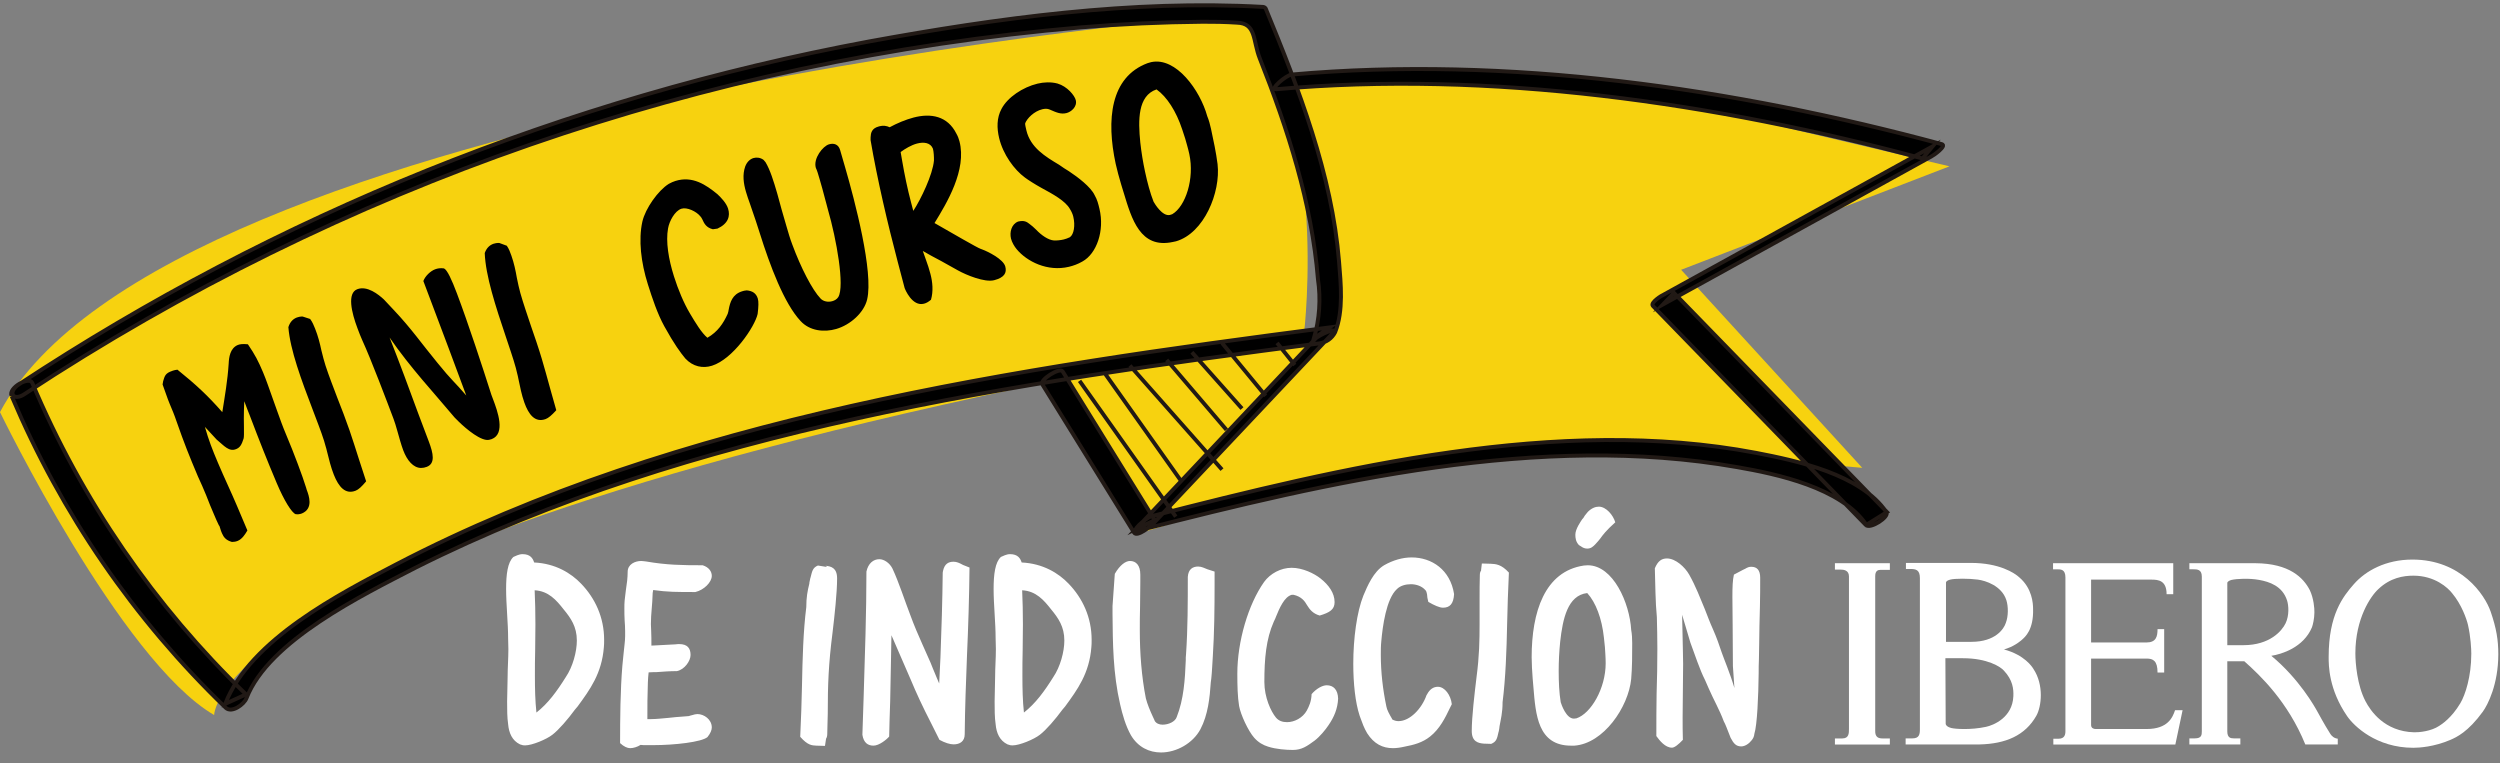
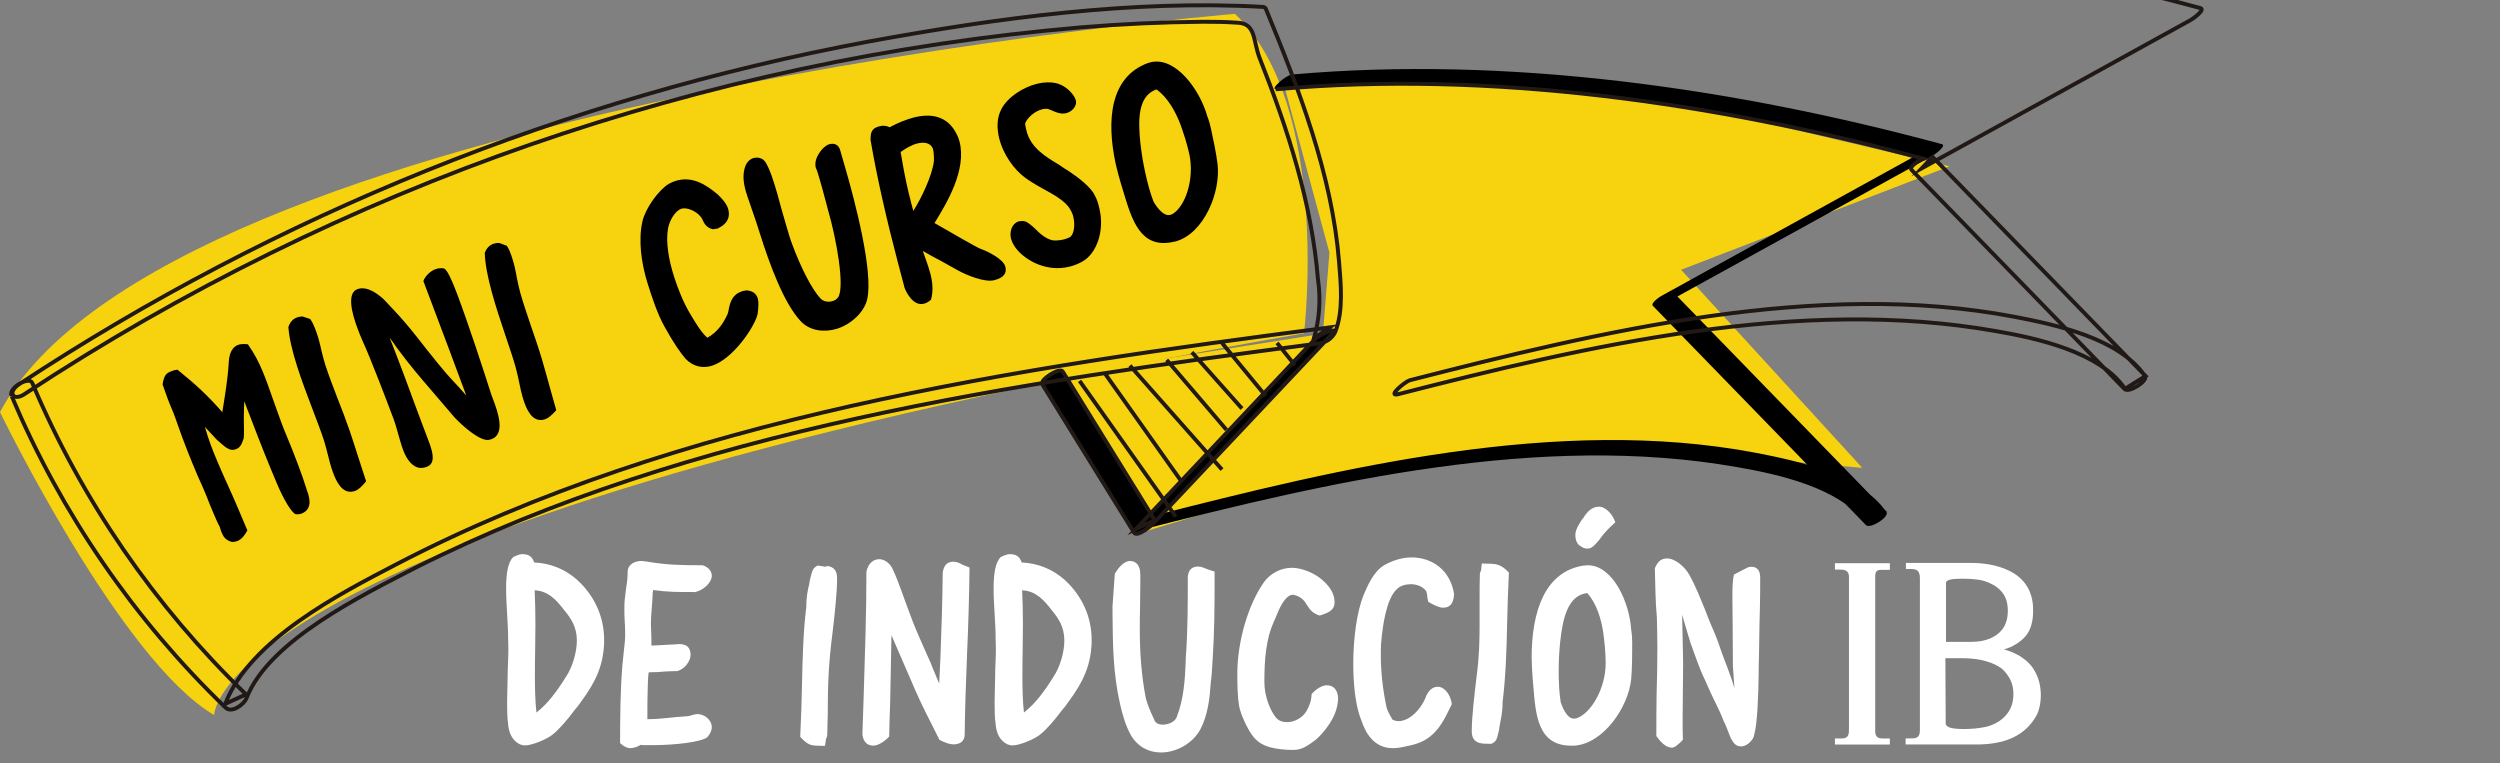
<svg xmlns="http://www.w3.org/2000/svg" width="475" height="145" fill="none" viewBox="0 0 475 145">
  <rect x="0" y="0" width="475" height="145" fill="#808080" stroke="none" />
-   <path fill="#fff" fill-rule="evenodd" d="M458.36 106.319c9.226 0 13.742 6.614 14.876 9.92 1.088 3.173 1.442 5.364 1.442 8.075 0 5.721-2.018 9.632-2.941 10.901-2.767 3.806-4.958 4.844-6.169 5.363-3.11 1.334-5.939 1.5-7.035 1.5-7.057 0-11.288-4.137-12.569-5.998-3.521-5.112-3.519-9.665-3.518-11.234v-.071c0-7.982 2.71-11.419 4.786-13.784 2.234-2.545 6.054-4.672 11.128-4.672zm.173 3.057c4.105 0 6.573 2.307 7.38 3.345 1.788 2.134 2.746 4.903 2.999 5.998.519 2.25.634 4.614.634 5.48 0 4.383-1.153 7.843-2.076 9.401-1.673 2.824-3.575 4.037-4.036 4.325-1.522 1.015-3.786 1.231-4.728 1.211-5.674-.138-8.325-4.094-9.283-5.94-1.557-2.999-1.903-7.209-1.903-9.055 0-6.644 2.921-10.901 4.382-12.227 2.249-2.134 4.728-2.538 6.631-2.538zM415.981 108.165v-1.154h12.57c6.457.046 9.11 2.769 10.321 5.133.738 1.569.884 3.461.864 4.211 0 1.153-.288 2.364-.461 2.826-1.614 3.875-5.823 5.133-7.726 5.421 5.305 4.383 8.276 9.72 8.764 10.612 1.404 2.568 2.077 3.63 2.358 4.075.054.085.094.147.121.193.231.346.692.808 1.384.866v1.095h-6.169c-3.287-8.074-8.534-13.092-11.59-15.803h-3.229v13.323c0 1.211.635 1.327 1.211 1.327h1.269v1.153h-9.687v-1.153h1.038c1.268 0 1.326-.635 1.326-1.327v-29.414c0-1.384-.923-1.384-1.615-1.384h-.749zm7.207 14.419h3.056c5.016 0 7.323-2.711 8.014-4.153.736-1.534.577-3.415.289-4.326-.877-2.768-3.373-3.57-5.305-3.922-1.903-.346-4.209-.23-5.247 0-.461.116-.749.346-.807.519v11.882z" clip-rule="evenodd" />
-   <path fill="#fff" d="M412.916 107.013h-22.838v1.154h.746c.746 0 1.607 0 1.607 1.558v29.191c0 .693-.173 1.443-1.32 1.443h-.976v1.096h23.182l1.377-6.519h-1.434c-.459 1.384-1.377 3.576-5.394 3.576h-9.697c-.287 0-.861-.115-.861-.749v-12.635h10.558c1.205 0 2.066.404 2.066 2.654h1.262v-8.25h-1.262c0 1.442-.287 2.539-2.123 2.539h-10.501v-11.943h11.476c1.32 0 2.869.174 2.869 2.77h1.263v-5.885z" />
  <path fill="#fff" fill-rule="evenodd" d="M374.466 106.954h-12.339v1.153h.807c1.038 0 1.846.115 1.846 1.73v28.723c0 .922-.116 1.73-1.384 1.73h-1.326v1.153h14.068c4.901-.115 8.649-1.672 10.783-5.479.935-1.669 1.483-5.791-.577-8.882l-.02-.032c-.212-.336-1.646-2.608-5.573-3.659l.047-.013c.452-.128 1.737-.492 3.182-1.66l.136-.118c.685-.589 2.278-1.958 2.17-5.88 0-1.096-.173-3.922-2.594-5.998-.923-.865-3.829-2.768-9.226-2.768zm.116 14.995h-4.844v-11.304c.058-.231.356-.399.808-.519.864-.231 3.517-.231 5.247 0 1.441.192 4.543 1.153 5.42 3.922.365 1.153.403 2.999-.116 4.325-.346 1.096-1.96 3.576-6.515 3.576zm-4.959 3.115h3.344c4.613 0 7.15 1.614 7.784 2.364 1.672 1.788 1.845 3.461 1.788 4.845-.171 4.095-3.817 5.529-5.19 5.825-2.94.635-5.881.404-6.573.231-.922-.231-1.095-.635-1.095-.808l-.058-12.457z" clip-rule="evenodd" />
  <path fill="#fff" d="M359.073 107.013h-10.438v1.21h1.044c.58 0 1.623.087 1.623 1.297v28.94c0 .864 0 1.843-1.275 1.843h-1.392v1.152h10.438v-1.152h-1.391c-.696 0-1.45-.173-1.392-1.498V109.52c0-.433.058-1.24.928-1.24h1.855v-1.267z" />
  <path fill="#F7D20F" d="M252.594 48.025l-8.627-31.868 31.364-1.681 39.906 4.086 55.165 13.04-50.989 19.656 34.411 37.628-26.826-2.308-37.788-.55-44.47 6.705-26.793 8.132-19.298-29.152 52.703-8.315 1.242-15.373z" />
  <path fill="#F7D20F" d="M0 78.302s22.898 47.189 40.685 57.552c0 0-.07-36.257 207.081-72.53 0 0 5.224-43.324-13.125-60.691 0 0-203.376 16.924-234.641 75.669z" />
-   <path fill="#000" d="M2.225 75.282c9.418 22.27 23.25 42.406 40.665 59.193 1.148 1.091 3.502-.654 3.944-1.82 4.234-10.93 22.029-19.575 32.07-24.771 52.398-26.343 114.389-35.19 171.789-42.643.629-.084 1.229-.32 1.748-.686.518-.367.939-.855 1.227-1.42 1.635-4.041 1.088-9.246.753-13.397-1.333-16.588-7.663-32.905-13.938-48.122-.059-.091-.14-.167-.235-.22-.094-.054-.201-.083-.31-.087-24.863-1.39-50.415 2.111-74.775 6.561C107.515 18.61 52.59 40.76 3.623 73.01 1.308 74.53 2.5 76.401 4.752 74.816c60.044-39.538 129.017-63.47 200.65-69.62 7.681-.641 15.383-.996 23.108-1.063 2.149-.008 4.31.024 6.507.173 3.709.099 2.987 3.39 4.351 6.821 5.322 13.423 9.87 27.488 11.042 41.912.562 3.77.298 7.617-.773 11.276l2.976-2.106c-59.367 7.707-123.565 17.008-177.404 45.057-10.57 5.507-27.704 14.273-32.416 26.465l3.95-1.8c-17.4-16.788-31.216-36.92-40.619-59.186-.55-1.315-4.577.938-3.928 2.438" />
  <path fill="#000" d="M197.992 72.95l17.491 28.26c.572.899 3.203-1.279 3.593-1.682l34.057-36.11c1.484-1.589-2.657.26-3.249.986l-34.057 36.11 3.574-1.676-17.49-28.26c-.521-.871-4.429 1.607-3.895 2.452" />
  <path fill="#000" d="M242.375 16.963c40.828-3.647 83.577 2.566 122.902 13.15l1.913-2.3-51.051 28.15c-.313.095-2.672 1.563-2.085 2.158l40.463 41.63c.814.848 4.5-1.538 3.907-2.433-4.9-7.257-17.214-9.816-24.831-11.285-37.528-7.132-78.753 2.823-114.884 12.07-.941.285-4.381 3.199-2.195 2.643 36.033-9.218 76.109-18.587 113.514-11.999 7.57 1.313 19.831 3.909 24.587 10.974l3.907-2.432-40.463-41.63-2.079 2.178 51.051-28.15c.196-.06 2.989-2.003 1.914-2.3-39.478-10.665-82.546-16.867-123.503-13.225-1.085.093-4.302 2.896-2.969 2.771" />
-   <path stroke="#211915" stroke-miterlimit="10" stroke-width=".75" d="M205.117 72.362l18.282 25.803M209.902 70.91l14.625 20.642m-9.841-22.094l17.496 19.77m-10.507-20.846l11.345 13.277m-6.561-14.73l9.517 10.698M2.226 75.282c9.417 22.27 23.249 42.406 40.664 59.193 1.148 1.091 3.502-.654 3.944-1.82 4.234-10.93 22.029-19.575 32.07-24.771 52.398-26.343 114.389-35.19 171.789-42.643.629-.084 1.229-.32 1.748-.686.518-.367.939-.855 1.227-1.42 1.635-4.041 1.088-9.246.753-13.397-1.333-16.588-7.663-32.905-13.938-48.122-.059-.091-.14-.167-.235-.22-.094-.054-.201-.083-.31-.087-24.863-1.39-50.415 2.111-74.775 6.561C107.515 18.61 52.59 40.76 3.623 73.01 1.308 74.53 2.5 76.401 4.752 74.816c60.044-39.538 129.017-63.47 200.65-69.62 7.681-.641 15.383-.996 23.108-1.063 2.149-.008 4.31.024 6.507.173 3.709.099 2.987 3.39 4.351 6.821 5.322 13.423 9.87 27.488 11.042 41.912.562 3.77.298 7.617-.773 11.276l2.976-2.106c-59.367 7.707-123.565 17.008-177.404 45.057-10.57 5.507-27.704 14.273-32.416 26.465l3.95-1.8c-17.4-16.788-31.216-36.92-40.619-59.186-.55-1.315-4.577.938-3.928 2.438M232.2 65.187l8.269 10.03m2.171-10.064l3.366 4.204m-48.015 3.593l17.491 28.26c.572.899 3.203-1.279 3.593-1.682l34.057-36.11c1.484-1.589-2.657.26-3.249.986l-34.057 36.11 3.574-1.676-17.49-28.26c-.521-.871-4.429 1.607-3.895 2.452m44.359-56.067c40.828-3.647 83.577 2.566 122.902 13.15l1.913-2.3-51.051 28.15c-.313.095-2.672 1.563-2.085 2.158l40.463 41.63c.814.848 4.5-1.538 3.907-2.433-4.9-7.257-17.214-9.816-24.831-11.285-37.528-7.132-78.753 2.823-114.884 12.07-.941.285-4.381 3.199-2.195 2.643 36.033-9.218 76.109-18.587 113.514-11.999 7.57 1.313 19.831 3.909 24.587 10.974l3.907-2.432-40.463-41.63-2.079 2.178 51.051-28.15c.196-.06 2.989-2.003 1.914-2.3-39.478-10.665-82.546-16.867-123.503-13.225-1.085.093-4.302 2.896-2.969 2.771" />
+   <path stroke="#211915" stroke-miterlimit="10" stroke-width=".75" d="M205.117 72.362l18.282 25.803M209.902 70.91l14.625 20.642m-9.841-22.094l17.496 19.77m-10.507-20.846l11.345 13.277m-6.561-14.73l9.517 10.698M2.226 75.282c9.417 22.27 23.249 42.406 40.664 59.193 1.148 1.091 3.502-.654 3.944-1.82 4.234-10.93 22.029-19.575 32.07-24.771 52.398-26.343 114.389-35.19 171.789-42.643.629-.084 1.229-.32 1.748-.686.518-.367.939-.855 1.227-1.42 1.635-4.041 1.088-9.246.753-13.397-1.333-16.588-7.663-32.905-13.938-48.122-.059-.091-.14-.167-.235-.22-.094-.054-.201-.083-.31-.087-24.863-1.39-50.415 2.111-74.775 6.561C107.515 18.61 52.59 40.76 3.623 73.01 1.308 74.53 2.5 76.401 4.752 74.816c60.044-39.538 129.017-63.47 200.65-69.62 7.681-.641 15.383-.996 23.108-1.063 2.149-.008 4.31.024 6.507.173 3.709.099 2.987 3.39 4.351 6.821 5.322 13.423 9.87 27.488 11.042 41.912.562 3.77.298 7.617-.773 11.276l2.976-2.106c-59.367 7.707-123.565 17.008-177.404 45.057-10.57 5.507-27.704 14.273-32.416 26.465l3.95-1.8c-17.4-16.788-31.216-36.92-40.619-59.186-.55-1.315-4.577.938-3.928 2.438M232.2 65.187l8.269 10.03m2.171-10.064l3.366 4.204m-48.015 3.593l17.491 28.26c.572.899 3.203-1.279 3.593-1.682l34.057-36.11c1.484-1.589-2.657.26-3.249.986l-34.057 36.11 3.574-1.676-17.49-28.26c-.521-.871-4.429 1.607-3.895 2.452m44.359-56.067c40.828-3.647 83.577 2.566 122.902 13.15c-.313.095-2.672 1.563-2.085 2.158l40.463 41.63c.814.848 4.5-1.538 3.907-2.433-4.9-7.257-17.214-9.816-24.831-11.285-37.528-7.132-78.753 2.823-114.884 12.07-.941.285-4.381 3.199-2.195 2.643 36.033-9.218 76.109-18.587 113.514-11.999 7.57 1.313 19.831 3.909 24.587 10.974l3.907-2.432-40.463-41.63-2.079 2.178 51.051-28.15c.196-.06 2.989-2.003 1.914-2.3-39.478-10.665-82.546-16.867-123.503-13.225-1.085.093-4.302 2.896-2.969 2.771" />
  <path fill="#000" d="M56.6 97.723c.302-.024.586-.092.763-.167 2.21-.935 1.352-3.334.91-4.502-.057-.133-.068-.284-.106-.373-.677-2.215-2.37-6.71-3.735-9.938-.804-1.9-1.183-3.043-1.824-4.805l-.84-2.355c-.604-1.673-1.163-3.364-1.799-4.867-.879-2.078-1.49-3.278-2.868-5.302-.983-.105-1.57-.014-1.923.136-1.459.617-1.675 2.324-1.73 3.547-.205 3.213-.742 6.255-1.21 9.215-2.727-3.12-5.043-5.267-8.521-8.07-.606.048-1.18.291-1.401.385-1.061.448-1.083 1.135-1.32 1.809l-.104.617c.461 1.212.908 2.639 1.357 3.7.449 1.06.898 2.121 1.277 3.264 1.474 4.224 2.44 6.63 4.085 10.52.262.619.55 1.175.811 1.793l.748 1.769c.262.619.48 1.256.741 1.875l.767 1.813c.262.618.599 1.414.905 2.014.1.114.119.159.137.203.056.132.068.284.143.461.05.239.2.593.311.858.318.752.776 1.34 1.896 1.648.41-.017.712-.041 1.11-.209.796-.337 1.342-1.141 1.825-1.971l-1.983-4.686c-1.103-2.608-2.432-5.381-3.61-8.166-1.067-2.52-1.752-4.263-2.49-6.87.038.09.1.115.12.159l2.113 2.285c1.45 1.21 2.365 2.387 3.735 1.808.707-.3 1.019-.796 1.396-1.998.16-.485-.015-3.486.063-5.395l.065-1.695c.143.46 1.034 2.69 1.052 2.734 1.843 4.849 3.232 8.379 5.121 12.844 1.403 3.315 2.848 5.622 3.584 5.884l.428.028zM57.5 60.142h-.259c-.151.009-.544.062-.855.187-.714.285-1.275.82-1.596 1.828.33 4.314 2.48 10.071 4.62 15.677.722 1.934 1.578 4.073 2.158 5.91.143.615.392 1.239.58 2.094.356 1.408.704 2.924 1.293 4.394.91 2.273 2.184 3.78 4.145 2.994.535-.214 1.14-.766 1.978-1.774L68.21 87.29c-.597-1.88-1.195-3.761-1.801-5.535-.571-1.684-1.668-4.554-2.328-6.203-.758-2.023-1.542-3.984-2.23-6.088-.276-.82-.498-1.764-.775-2.843-.294-1.381-.651-2.79-1.204-4.171-.25-.624-.5-1.248-.945-1.845l-1.426-.463zM93.356 74.993c-1.662-5.221-4.403-13.575-6.538-19.234-1-2.65-1.845-4.485-2.464-4.765-.702-.094-1.23.002-1.68.172-.898.339-1.879 1.273-2.237 2.229l1.17 3.099c2.439 6.467 4.81 12.755 6.985 18.655-2.117-2.485-2.77-2.854-5.467-6.198-3.03-3.68-4.98-6.535-8.306-10.05l-1.886-2.009c-1.024-.947-3.157-2.656-5.043-1.945-1.976.746-1.104 4.418.031 7.427.305.808.61 1.617.892 2.229 1.692 3.67 4.826 11.98 5.962 14.988.22.584.48 1.41.746 2.386.333 1.157.69 2.51 1.097 3.588.728 1.931 1.922 3.328 3.366 3.348.41-.001.741-.075 1.1-.21 1.662-.627 1.237-2.57.407-4.77l-2.033-5.39c-.847-2.246-1.717-4.688-2.615-7.068-.966-2.56-1.914-5.075-2.823-7.349 3.882 5.667 8.605 10.708 12.35 15.196l.742.745c1.548 1.52 4.373 3.84 5.833 3.495l.466-.125c2.695-1.016 1.13-5.3.283-7.545l-.338-.898zM94.888 46.17l-.259-.01c-.151.003-.545.041-.862.154-.724.256-1.306.768-1.667 1.762.158 4.324 2.076 10.163 3.99 15.85.645 1.961 1.415 4.133 1.92 5.99.119.62.343 1.254.496 2.116.3 1.422.588 2.95 1.117 4.443.818 2.307 2.032 3.863 4.023 3.157.542-.193 1.17-.72 2.047-1.694l-1.188-4.213c-.522-1.903-1.044-3.806-1.579-5.602-.503-1.706-1.484-4.618-2.078-6.292-.677-2.052-1.382-4.042-1.985-6.171-.243-.83-.428-1.783-.661-2.872-.24-1.392-.54-2.814-1.037-4.216-.225-.634-.449-1.267-.87-1.881l-1.407-.52zM136.313 43.438c2.065-.954 2.467-2.39 2.019-3.809-.332-1.053-1.303-2.055-2.021-2.734-2.173-1.78-4.741-3.536-7.991-2.51-.321.101-.855.32-1.238.542-2.024 1.243-4.462 4.681-5.033 7.177-.768 3.464-.26 7.784 1.042 11.903.838 2.655 1.823 5.615 3.122 7.974 1.889 3.43 3.108 5.059 4.002 6.136 1.447 1.556 3.324 1.92 5.063 1.37 3.983-1.258 8.133-7.4 8.673-9.836.173-1.364.204-2.38.031-2.93-.318-1.007-1.01-1.443-2.101-1.551-.395.024-.67.11-.898.183-1.831.578-2.265 2.074-2.53 3.467-.002.151-.115.59-.195.816-.833 1.824-1.891 3.416-3.852 4.54-1.094-.914-2.248-2.815-3.327-4.638-1.183-1.992-2.236-4.53-3.031-7.046-1.026-3.25-1.58-6.599-1.115-9.111.233-1.333 1.267-3.32 2.548-3.725 1.053-.332 2.831.515 3.575 1.438.15.154.253.323.386.583.352.795.749 1.575 2.004 1.884l.867-.123zM145.072 30.376c-.575-.433-1.301-.523-1.9-.349-.645.187-1.243.71-1.583 1.608-.548 1.559-.324 3.193.144 4.806.2.692.5 1.555.747 2.233.107.369.246.678.34 1 .52 1.45 1.02 3.003 1.547 4.65 1.929 6.137 4.607 13.307 7.726 16.651 1.761 1.939 4.531 2.185 6.79 1.53 2.72-.788 5.289-3.132 5.873-5.6 1.239-5.207-2.34-18.763-4.171-25.079l-.962-3.319c-.321-1.106-1.192-1.354-2.114-1.086-1.152.334-3.023 2.675-2.501 4.473.239.48.453 1.218.706 2.094.335 1.153.722 2.49 1.023 3.702.254.876.435 1.673.582 2.18 1.617 5.578 3.208 14.513 1.956 16.575-.275.43-.709.655-1.124.775-.83.24-1.734.053-2.244-.499-1.576-1.642-3.748-5.86-5.38-10.285-.413-1.08-.734-2.186-1.108-3.477l-.895-3.089c-.294-1.014-.542-2.041-.836-3.056-.708-2.443-1.369-4.55-2.238-5.998l-.378-.44zM177.559 42.38c2.327-3.79 6.168-10.115 4.736-15.545-.123-.465-.304-.963-.578-1.437-1.685-3.378-4.859-3.93-8.154-3.061-1.485.392-3.095 1.065-4.529 1.84-.574-.295-1.285-.356-1.888-.197l-.186.05c-1.346.354-1.509 1.241-1.545 2.045l-.005.547c1.26 7.412 3.269 15.967 5.166 23.16l1.298 4.92c.061.232 1.444 3.59 3.672 3.003.464-.122.811-.313 1.34-.75.469-1.613.306-3.358-.098-4.89-.232-.881-.548-1.89-.874-2.747l-.58-1.634c1.056.615 2.217 1.252 3.483 1.91l3.202 1.787c1.571.876 5.083 2.333 6.893 1.855 1.903-.502 2.415-1.382 2.097-2.588-.38-1.44-3.39-2.879-4.326-3.228l-.386-.146c-.597-.19-5.406-2.992-8.738-4.893zm-4.451-3.889c-.698-2.645-1.244-5.281-1.698-7.941l-.289-1.662c.83-.616 2.032-1.33 3.1-1.611 1.299-.343 2.582-.185 3.039.985.147.557.206 1.534.192 2.233-.233 2.692-2.478 7.355-3.928 9.574l-.416-1.578zM204.401 19.038c-.212-.887-1.615-2.624-3.473-3.167-1.265-.338-2.628-.259-3.795.02-2.801.671-5.696 2.598-6.847 4.799-.926 1.702-.899 3.67-.452 5.537.749 3.127 2.874 6.024 4.908 7.512.543.413 1.885 1.276 3.136 1.964 2.153 1.162 4.539 2.466 5.397 3.989.321.515.537 1.006.649 1.473.402 1.68.117 3.377-.645 3.905-.398.194-.807.342-1.18.431-.607.145-1.283.208-1.83.191-1.105-.08-2.411-1.002-3.402-2.048-.392-.4-.888-.824-1.247-1.083-.485-.378-.97-.755-2.184-.465-1.262.5-1.638 2.021-1.348 3.235.168.7.66 1.52 1.075 2.013 1.944 2.348 5.871 4.32 9.932 3.348.84-.201 1.705-.507 2.571-1.01 2.704-1.487 4.227-5.85 3.232-10.004-.223-.934-.413-1.727-.917-2.594-.718-1.555-3.191-3.431-4.891-4.554-.578-.355-1.215-.746-1.874-1.23-2.592-1.55-5.416-3.244-6.198-6.512-.101-.42-.291-1.213-.231-1.376.37-.927 1.676-2.276 3.263-2.656.514-.123.956-.13 1.397.06 1.379.608 2.144.918 3.171.672.887-.212 2.085-1.19 1.783-2.45zM218.028 12.004c-7.088 2.655-7.845 10.772-6.047 19.125.263 1.22.66 2.607 1.036 3.901l.495 1.612c1.513 4.977 3.131 10.668 9.325 9.334l.61-.13c5.316-1.538 8.507-9.295 7.891-14.662-.287-2.246-.772-4.498-1.246-6.704-.182-.844-.411-1.679-.713-2.4-1.353-4.913-5.918-11.295-10.658-10.275l-.693.199zm4.703 28.693c-.14.03-.318.117-.459.147-1.407.303-2.855-2.086-3.096-2.524-.656-1.676-1.174-3.627-1.628-5.738-.374-1.736-.684-3.634-.891-5.504-.43-4.277-.488-8.88 3.082-10.09 1.969 1.392 3.742 4.153 4.875 7.591l.571 1.743c.249.928.525 1.753.788 2.973 1 4.646-.712 9.924-3.242 11.401z" />
  <path fill="#fff" d="M99.28 105.288c-.72 0-1.344.384-1.728.528-1.104 1.008-1.392 3.312-1.392 6.096 0 2.976.384 6.432.384 9.408 0 .72.048 1.296.048 2.016 0 1.824-.144 3.552-.144 5.232 0 1.632-.096 3.216-.096 4.704 0 1.488 0 3.024.192 4.32.144 1.68.768 3.12 2.256 3.84.528.192.672.192.96.192 1.344 0 4.08-1.152 5.184-2.016 1.2-.912 2.976-2.976 4.272-4.752l.528-.624c2.352-3.216 4.608-6.288 4.992-11.28.048-.384.048-.912.048-1.392 0-4.272-1.728-7.92-4.368-10.656-1.92-2.016-4.896-3.84-8.928-4.032-.24-.768-.72-1.584-2.208-1.584zm8.208 23.376c-1.68 2.688-3.36 4.992-5.568 6.72-.24-2.256-.288-4.512-.288-6.96 0-1.632 0-3.216.048-4.848 0-1.632.048-3.312.048-4.944 0-2.208-.048-4.416-.144-6.48 2.64.144 4.128 1.872 5.52 3.648 1.344 1.632 2.496 3.264 2.496 5.904 0 2.112-.768 4.992-2.112 6.96zm11.768-20.016c0 1.104-.144 2.256-.336 3.456-.048.576-.192 1.392-.24 2.016-.048.384-.048 1.008-.048 1.488 0 .72 0 1.536.048 2.256.048.672.096 1.344.096 2.064v.912c0 1.008-.192 2.112-.288 3.264-.048.768-.192 1.632-.24 2.4-.384 4.656-.432 9.984-.432 14.688.72.672 1.392.96 1.92.96.576 0 1.392-.24 1.968-.624.336.048.624.048 1.008.048h1.392c3.984 0 9.216-.576 10.32-1.536.576-.72.816-1.344.816-1.824 0-1.536-1.488-2.544-2.736-2.544-.24 0-.72.096-.96.192-.288.048-.48.144-.672.192-.288 0-2.064.192-2.448.192l-1.392.144c-1.104.096-2.352.24-3.36.24H123c0-2.928 0-4.032.096-6.96 0-.624.096-1.296.144-1.92.624-.048 1.104-.048 1.488-.048 1.248-.096 2.592-.192 3.888-.192 1.44-.288 2.592-1.92 2.592-3.072 0-1.248-.576-2.064-2.16-2.064-.144 0-.432 0-.672.048-1.152.096-2.448.096-3.6.192-.336 0-.624.048-1.008.048 0-1.104 0-1.872-.048-2.88 0-.432-.048-.816-.048-1.2 0-2.064.288-3.648.336-5.904 0-.144.096-.432.096-.576 2.688.384 4.512.384 8.016.384 1.632-.384 3.12-1.872 3.12-3.072 0-.816-.528-1.632-1.728-2.016-3.984 0-6.864-.048-10.752-.72-.192 0-.576-.096-.912-.096-1.2 0-2.592.624-2.592 2.064zm34.513 2.256c-.336 1.344-.576 2.592-.576 4.464-.576 4.512-.72 9.936-.816 14.88-.048 2.976-.192 6.528-.336 9.744 1.44 1.632 2.208 1.632 3.072 1.68.144 0 1.536.048 1.632.048.24-1.488.192-1.344.192-1.344.096-.144.24-.432.24-.864 0-1.392.096-2.688.096-3.84 0-5.664.144-9.456.912-15.504.384-3.216.864-7.584.864-10.272 0-2.016-1.152-2.304-2.208-2.4l.336.24-1.776-.288c-1.056.432-1.104 1.2-1.392 2.256l-.048.144c-.048.384-.192.72-.192 1.056zm25.348-2.112c-.048 5.088-.24 11.088-.432 16.128-.048 1.68-.192 3.264-.24 4.944-.672-1.536-.096-.24-1.248-2.976l-.384-.96c-.432-1.056-1.104-2.4-1.536-3.456-.816-1.824-1.584-3.6-2.304-5.568-1.008-2.592-2.208-6.336-3.408-8.88-.528-1.056-1.584-1.776-2.496-1.776-1.104 0-2.112.768-2.448 2.352 0 7.92-.288 15.84-.528 23.76l-.24 7.248c.24 1.536 1.056 2.064 2.112 2.064s2.496-1.152 2.976-1.728c.048-1.776.096-4.416.192-6.72.096-3.648.144-8.304.24-12.528l3.648 8.4c1.104 2.64 2.256 5.136 3.936 8.4l1.536 3.072c1.056.576 2.016.864 2.688.864 1.2 0 2.112-.576 2.112-1.92.048-4.992.24-9.984.432-14.928.24-5.28.432-11.472.48-16.752-.528-.24-1.296-.48-1.392-.576-.528-.288-1.056-.528-1.632-.528-.96 0-1.728.384-2.016 1.776l-.048.288zm12.788-3.504c-.72 0-1.344.384-1.728.528-1.104 1.008-1.392 3.312-1.392 6.096 0 2.976.384 6.432.384 9.408 0 .72.048 1.296.048 2.016 0 1.824-.144 3.552-.144 5.232 0 1.632-.096 3.216-.096 4.704 0 1.488 0 3.024.192 4.32.144 1.68.768 3.12 2.256 3.84.528.192.672.192.96.192 1.344 0 4.08-1.152 5.184-2.016 1.2-.912 2.976-2.976 4.272-4.752l.528-.624c2.352-3.216 4.608-6.288 4.992-11.28.048-.384.048-.912.048-1.392 0-4.272-1.728-7.92-4.368-10.656-1.92-2.016-4.896-3.84-8.928-4.032-.24-.768-.72-1.584-2.208-1.584zm8.208 23.376c-1.68 2.688-3.36 4.992-5.568 6.72-.24-2.256-.288-4.512-.288-6.96 0-1.632 0-3.216.048-4.848 0-1.632.048-3.312.048-4.944 0-2.208-.048-4.416-.144-6.48 2.64.144 4.128 1.872 5.52 3.648 1.344 1.632 2.496 3.264 2.496 5.904 0 2.112-.768 4.992-2.112 6.96zm11.266-13.536v1.536c.048 5.568.096 11.328 1.44 17.136.432 1.92 1.056 4.128 2.064 5.904 1.344 2.256 3.456 3.264 5.712 3.264 2.928 0 6.048-1.728 7.488-4.416 1.44-2.736 1.776-6 1.968-8.928 0-.24.096-.48.096-.72.144-1.344.192-2.832.288-4.176.288-4.464.336-9.12.336-13.632V108.6l-1.344-.432c-.528-.192-1.104-.528-1.776-.528-1.008 0-1.872.48-1.968 1.968 0 4.8 0 9.84-.336 14.688 0 .144-.048.432-.048.624v.48c-.144 3.696-.384 7.488-1.728 10.848-.288.864-1.536 1.44-2.688 1.44-.624 0-1.2-.24-1.488-.72l-.096-.288.048.144-.336-.72c-.528-1.152-1.008-2.304-1.296-3.408-.816-4.128-1.152-8.592-1.152-12.912 0-1.536 0-2.976.048-4.512 0-1.488.048-3.168.048-4.608v-1.488c0-1.776-.816-2.592-1.968-2.592-.816 0-1.92.768-2.88 2.448l-.432 6.096zm39.505-5.232c-1.152-.912-3.36-2.016-5.472-2.016-2.064 0-4.08 1.104-5.232 2.688-3.024 4.272-5.088 11.328-5.088 17.424 0 2.256.048 4.416.336 6.144.288 1.632 1.728 4.752 2.88 6.048.768.864 1.68 1.392 2.64 1.68 1.488.48 3.408.624 4.704.624 1.68 0 2.688-.72 4.128-1.776 1.008-.768 2.064-2.064 2.64-2.928 1.056-1.536 1.728-3.12 1.824-5.04-.048-1.728-.912-2.544-2.16-2.544-.864 0-2.016.672-2.88 1.68-.048 1.392-.48 2.304-.912 3.12-.768 1.392-2.352 2.208-3.744 2.208-.864 0-1.584-.24-2.112-.864-.96-1.152-2.208-3.84-2.208-6.768 0-4.464.336-8.16 1.776-11.424l.336-.72.048-.144c.72-1.776 1.632-3.888 3.024-4.272h.384c1.488.336 2.112 1.2 2.544 1.968.48.768 1.056 1.584 2.4 1.968 1.92-.576 2.832-1.152 2.832-2.544 0-1.728-1.104-3.264-2.688-4.512zm20.159 22.176c-.912 2.592-3.168 4.944-5.328 4.944-.384 0-.816-.096-1.2-.336l-.048-.144c-.48-.816-.96-1.68-1.056-2.304-.672-3.216-1.056-6.48-1.056-9.84 0-.816 0-1.68.096-2.592.24-2.688.912-8.016 2.976-9.888.624-.624 1.632-.912 2.64-.912 1.056 0 2.112.384 2.736 1.104.192.144.288.528.336.816 0 .336.096.912.24 1.44 1.152.672 2.16 1.104 2.784 1.104 1.296 0 2.016-.72 2.112-2.592-.72-4.608-4.224-6.96-8.064-6.96-1.728 0-3.552.528-5.232 1.488-2.016 1.2-3.168 3.936-3.936 5.76-1.248 3.12-1.92 8.16-1.92 12.96 0 3.744.384 7.344 1.2 9.84l.192.528c.288.816.672 1.872 1.248 2.832 1.296 2.016 2.928 2.832 4.896 2.832.624 0 1.392-.096 2.208-.288 1.776-.336 3.408-.768 4.848-1.92 1.824-1.44 2.88-3.552 3.792-5.472l.336-.672c-.192-1.728-1.344-3.312-2.64-3.312-.816 0-1.536.432-2.064 1.44l-.096.144zm13.871 5.904c.24-1.344.576-2.544.576-4.56.576-4.56.768-9.936.864-14.832.048-2.976.192-6.576.336-9.792-1.44-1.584-2.496-1.632-3.456-1.68-.144 0-1.536-.048-1.68-.048-.192 1.488-.144 1.344-.144 1.344-.144.192-.24.432-.24.864-.048 1.584-.048 2.976-.048 4.272v4.944c0 3.168-.048 6.144-.576 10.128-.384 3.216-.912 7.584-.912 10.272 0 2.016 1.2 2.304 2.256 2.4l1.44.048c1.008-.432 1.104-.96 1.392-2.256 0-.048.048-.144.048-.144.048-.336.144-.672.144-.96zm16.036-30.528c-7.488 1.104-9.936 8.88-9.936 17.424 0 1.248.096 2.688.192 4.032l.144 1.68c.432 5.184.816 11.088 7.152 11.088h.624c5.52-.384 10.272-7.296 10.8-12.672.192-2.256.192-4.56.192-6.816 0-.864-.048-1.728-.192-2.496-.288-5.088-3.408-12.288-8.256-12.288l-.72.048zm-1.44 29.04c-.144 0-.336.048-.48.048-1.44 0-2.352-2.64-2.496-3.12-.288-1.776-.384-3.792-.384-5.952 0-1.776.096-3.696.288-5.568.48-4.272 1.392-8.784 5.136-9.216 1.632 1.776 2.784 4.848 3.168 8.448l.192 1.824c.048.96.144 1.824.144 3.072 0 4.752-2.784 9.552-5.568 10.464zm.864-32.688c.384.288.768.432 1.2.432.72 0 1.104-.384 1.488-.768.432-.432.624-.72.96-1.104.48-.672 1.104-1.536 2.88-3.12-.384-1.344-1.728-2.976-3.12-2.976-.672 0-1.392.288-2.112 1.008l-.576.72c-.144.24-.192.384-.48.672-.24.384-1.296 1.824-1.296 2.928 0 .672.096 1.344.672 1.968l.384.24zm20.815 18.336c.816 2.16 1.728 5.04 2.784 7.104l.672 1.536c.912 2.112 2.064 4.08 2.88 6.288.288.48.672 1.536 1.296 3.12.576 1.104 1.056 1.632 2.016 1.632.72 0 1.488-.528 1.968-1.152.288-.336.48-.72.528-1.248.528-1.632.768-7.152.816-11.52 0-.816 0-1.728.048-2.64 0-.912.048-1.872.048-2.736 0-2.256.096-5.04.144-7.344.048-1.824.048-3.648.048-5.424 0-1.44-.624-2.064-1.68-2.064-.768 0-.96.336-1.584.576l-1.728.912c-.24 1.008-.288 2.352-.288 4.224 0 2.928.096 7.104.096 13.152l.288 4.176c-.816-2.784-2.064-5.712-2.4-6.72-.48-1.44-.96-2.832-1.68-4.464-.576-1.248-1.056-2.592-1.536-3.792-.864-2.064-1.728-4.368-2.976-6.576-.816-1.44-2.592-3.072-4.224-3.072-1.008 0-1.728.48-2.304 1.872.096 2.832.096 6.432.384 9.264.048 1.92.096 3.936.096 6 0 2.88-.048 5.76-.144 8.592-.048 2.4-.048 5.616-.048 8.016.624.864 1.68 2.208 2.976 2.208.48 0 1.248-.624 2.064-1.488-.048-1.392-.048-2.832-.048-4.272 0-3.36.096-6.816.096-10.176 0-1.104-.048-2.256-.192-9.312l1.584 5.328z" />
</svg>